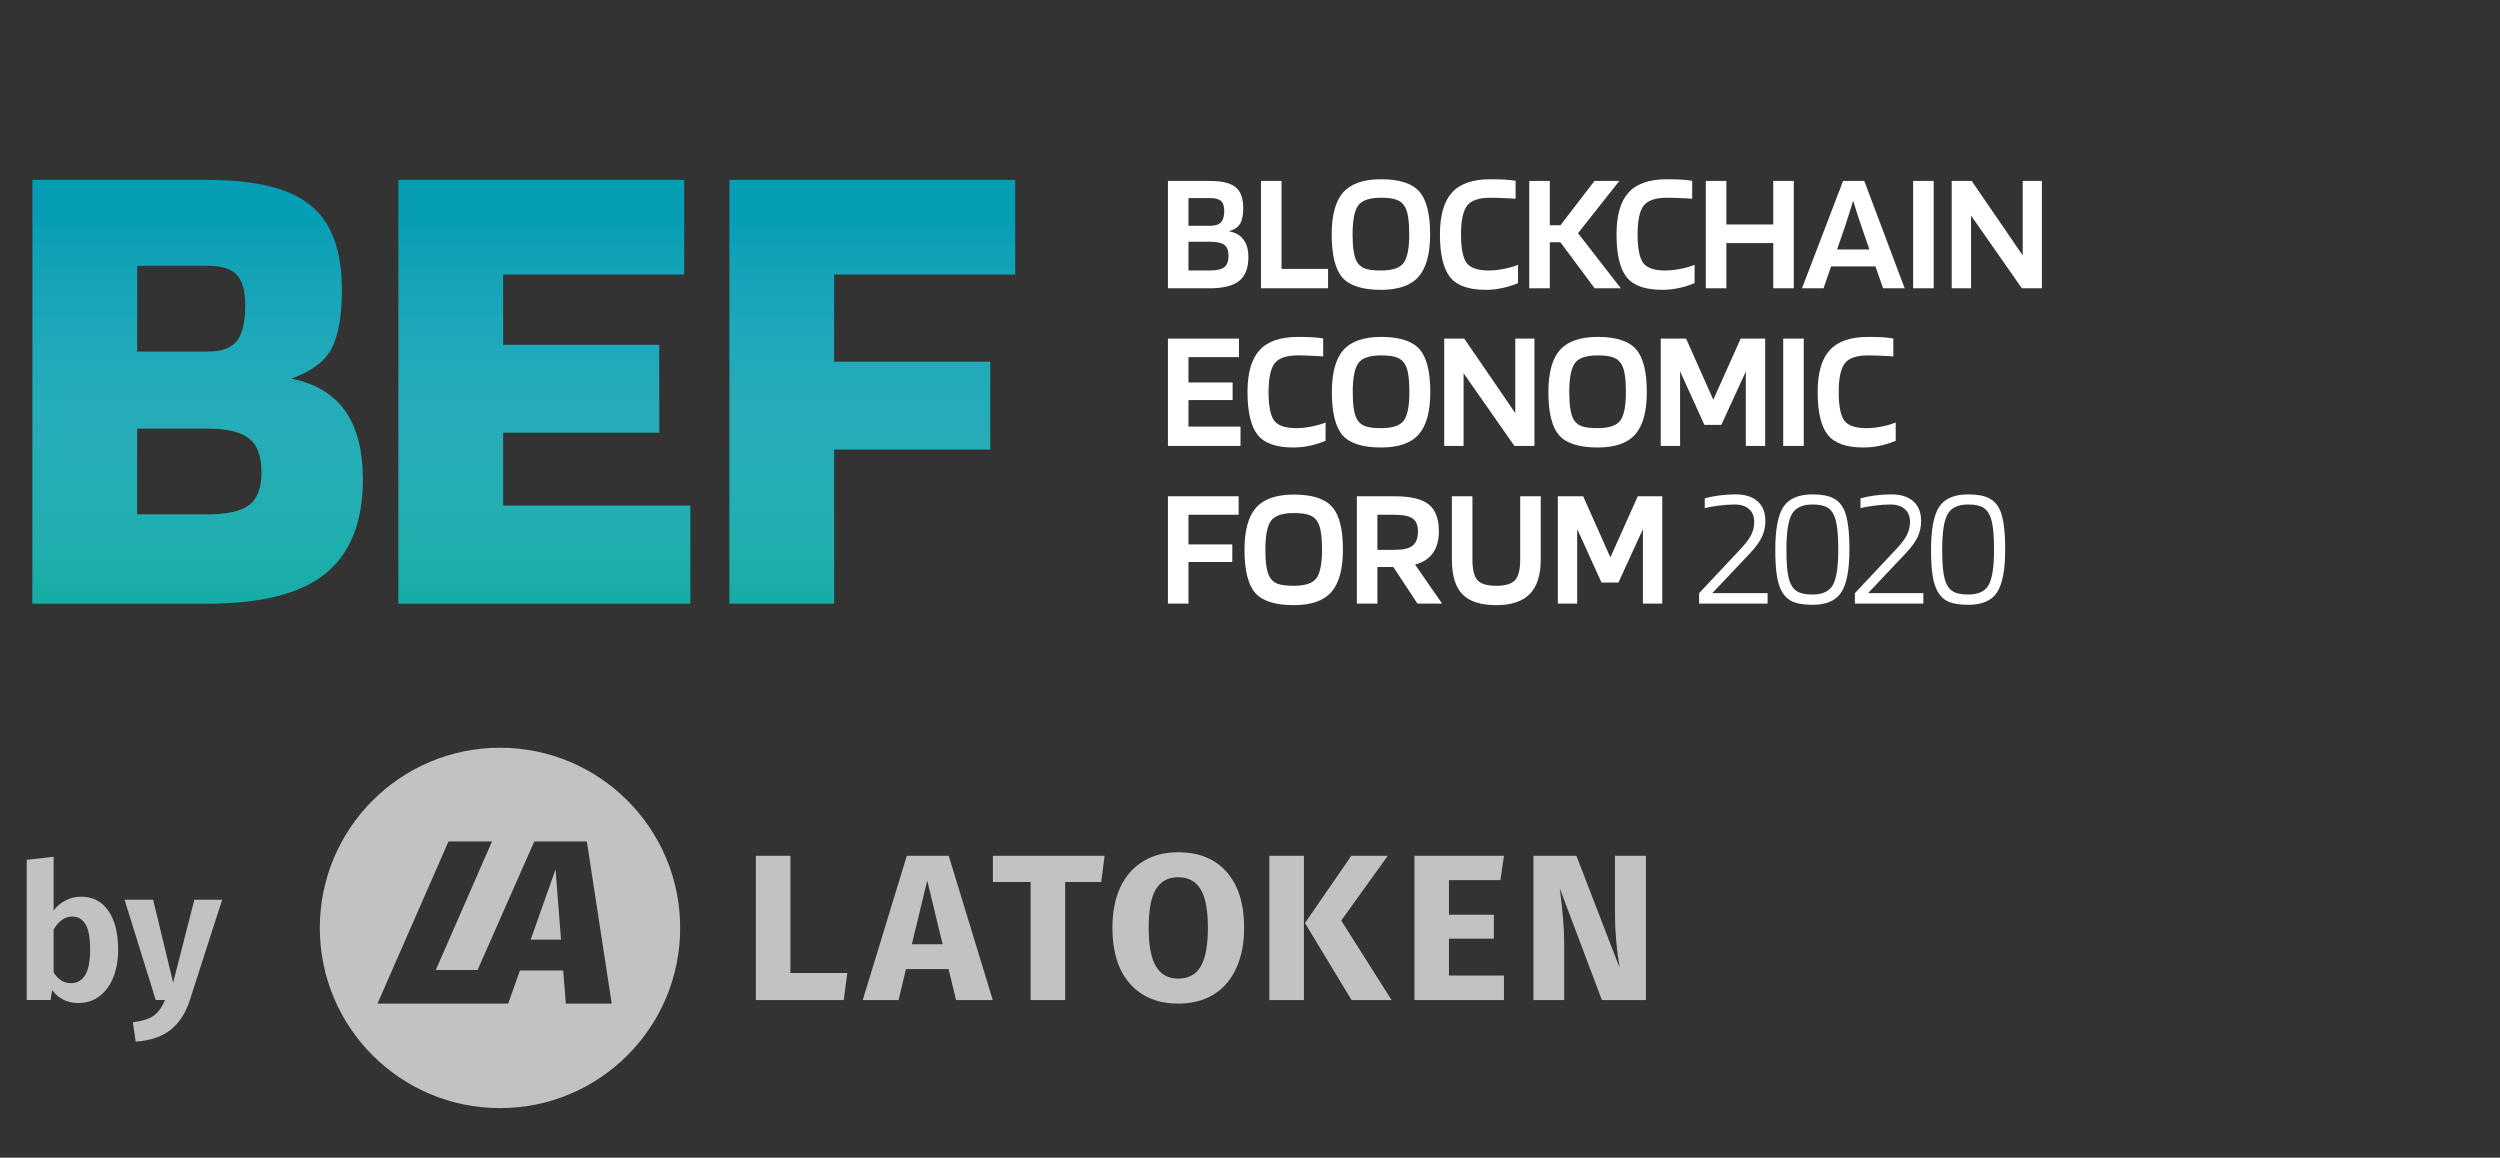
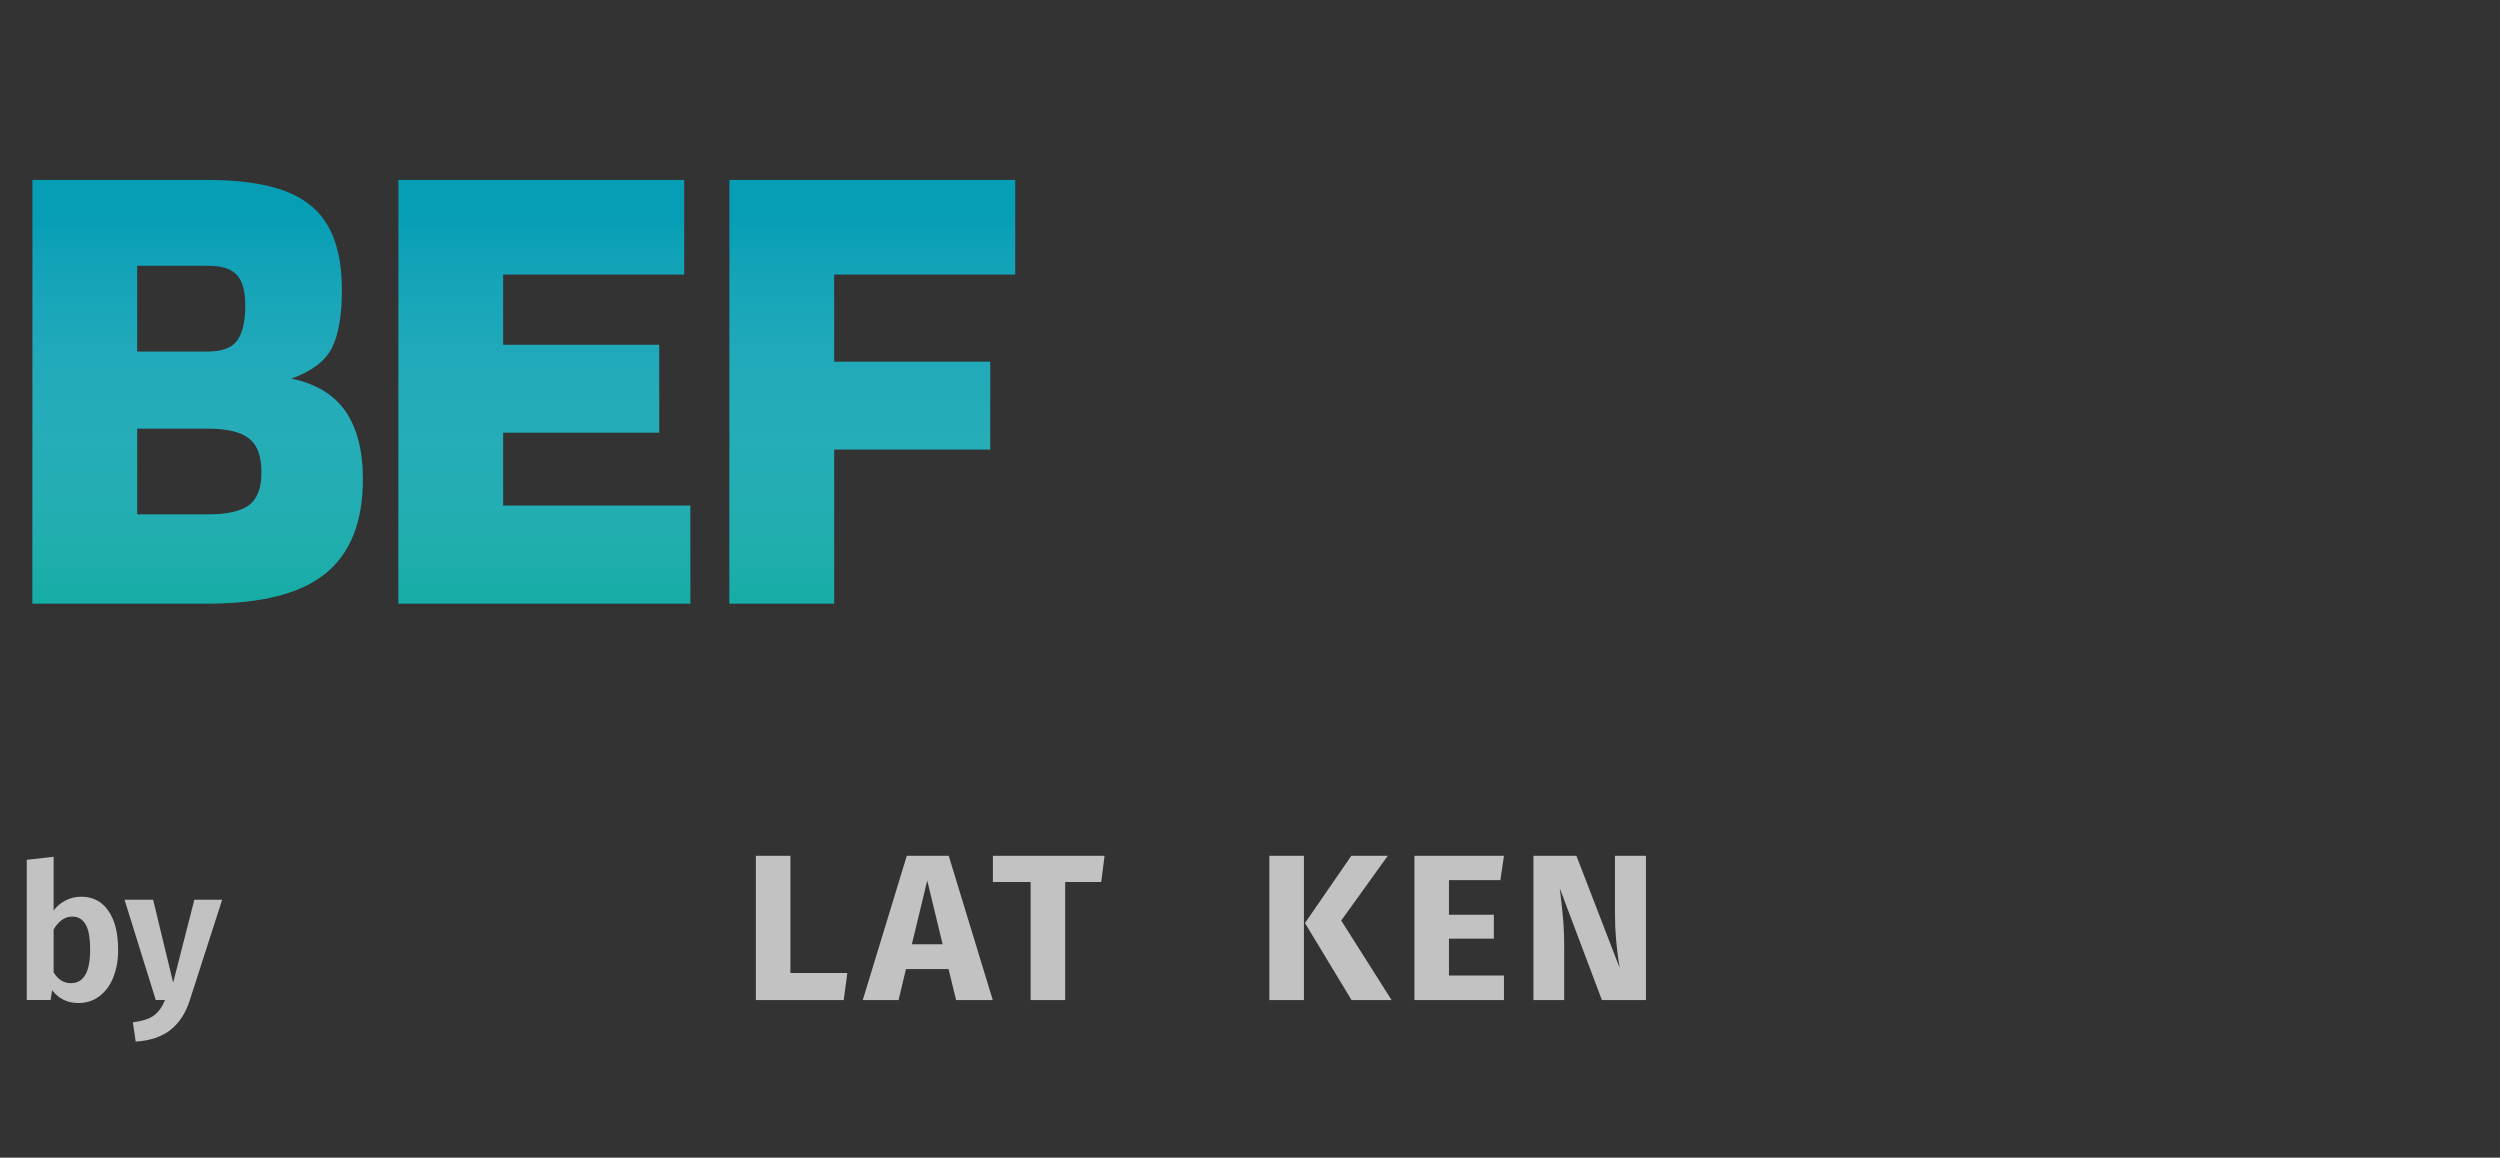
<svg xmlns="http://www.w3.org/2000/svg" width="555" height="257" viewBox="0 0 555 257" fill="none">
  <rect x="0" y="0" width="555" height="257" fill="#333333" stroke="none" />
-   <path d="M277.14 57.084C277.14 59.516 276.456 61.277 275.088 62.366C273.72 63.455 271.554 64 268.59 64H259.28V40.174H268.59C271.275 40.174 273.175 40.63 274.29 41.542C275.43 42.454 276 44.012 276 46.216C276 47.711 275.772 48.851 275.316 49.636C274.86 50.421 274.024 50.991 272.808 51.346C274.252 51.599 275.329 52.207 276.038 53.17C276.773 54.107 277.14 55.412 277.14 57.084ZM271.782 46.862C271.782 45.773 271.541 45.025 271.06 44.62C270.604 44.189 269.781 43.974 268.59 43.974H263.84V50.13H268.59C269.73 50.13 270.541 49.877 271.022 49.37C271.529 48.863 271.782 48.027 271.782 46.862ZM272.732 56.78C272.732 55.615 272.415 54.804 271.782 54.348C271.174 53.892 270.11 53.664 268.59 53.664H263.84V60.048H268.59C270.11 60.048 271.174 59.807 271.782 59.326C272.415 58.845 272.732 57.996 272.732 56.78ZM294.833 59.706V64H279.937V40.174H284.497V59.706H294.833ZM317.486 52.03C317.486 56.362 316.625 59.503 314.902 61.454C313.205 63.379 310.431 64.342 306.58 64.342C302.476 64.342 299.626 63.443 298.03 61.644C296.434 59.82 295.636 56.615 295.636 52.03C295.636 47.723 296.498 44.607 298.22 42.682C299.943 40.757 302.73 39.794 306.58 39.794C310.659 39.794 313.496 40.706 315.092 42.53C316.688 44.329 317.486 47.495 317.486 52.03ZM301.184 58.034C301.59 58.769 302.185 59.288 302.97 59.592C303.756 59.896 304.959 60.048 306.58 60.048C309.088 60.048 310.76 59.491 311.596 58.376C312.432 57.236 312.85 55.121 312.85 52.03C312.85 50.535 312.774 49.307 312.622 48.344C312.496 47.381 312.268 46.596 311.938 45.988C311.533 45.228 310.938 44.696 310.152 44.392C309.367 44.063 308.176 43.898 306.58 43.898C304.047 43.898 302.362 44.468 301.526 45.608C300.69 46.748 300.272 48.889 300.272 52.03C300.272 53.525 300.348 54.753 300.5 55.716C300.652 56.679 300.88 57.451 301.184 58.034ZM330.5 60.048C331.538 60.048 332.64 59.934 333.806 59.706C334.996 59.478 336.06 59.174 336.998 58.794V62.86C335.604 63.417 334.35 63.797 333.236 64C332.146 64.228 331.006 64.342 329.816 64.342C326.041 64.342 323.406 63.405 321.912 61.53C320.417 59.63 319.67 56.463 319.67 52.03C319.67 47.799 320.556 44.709 322.33 42.758C324.103 40.782 326.953 39.794 330.88 39.794C332.045 39.794 333.084 39.819 333.996 39.87C334.908 39.921 335.731 40.009 336.466 40.136V44.126C335.503 44.05 334.566 43.999 333.654 43.974C332.767 43.923 331.842 43.898 330.88 43.898C328.321 43.898 326.586 44.493 325.674 45.684C324.787 46.875 324.344 48.99 324.344 52.03C324.344 55.07 324.749 57.173 325.56 58.338C326.396 59.478 328.042 60.048 330.5 60.048ZM350.324 51.764L359.824 64H354.01L346.41 53.778H344.054V64H339.494V40.174H344.054V50.016H346.41L353.972 40.174H359.482L350.324 51.764ZM369.698 60.048C370.736 60.048 371.838 59.934 373.004 59.706C374.194 59.478 375.258 59.174 376.196 58.794V62.86C374.802 63.417 373.548 63.797 372.434 64C371.344 64.228 370.204 64.342 369.014 64.342C365.239 64.342 362.604 63.405 361.11 61.53C359.615 59.63 358.868 56.463 358.868 52.03C358.868 47.799 359.754 44.709 361.528 42.758C363.301 40.782 366.151 39.794 370.078 39.794C371.243 39.794 372.282 39.819 373.194 39.87C374.106 39.921 374.929 40.009 375.664 40.136V44.126C374.701 44.05 373.764 43.999 372.852 43.974C371.965 43.923 371.04 43.898 370.078 43.898C367.519 43.898 365.784 44.493 364.872 45.684C363.985 46.875 363.542 48.99 363.542 52.03C363.542 55.07 363.947 57.173 364.758 58.338C365.594 59.478 367.24 60.048 369.698 60.048ZM383.252 64H378.692V40.174H383.252V49.826H393.664V40.174H398.224V64H393.664V53.968H383.252V64ZM404.828 64H400.04L409.16 40.174H413.872L422.84 64H418.052L416.342 59.136H406.5L404.828 64ZM411.402 44.544C411.123 45.507 410.807 46.52 410.452 47.584C410.123 48.648 409.806 49.636 409.502 50.548L407.83 55.374H415.012L413.34 50.548C413.061 49.737 412.745 48.8 412.39 47.736C412.035 46.647 411.706 45.583 411.402 44.544ZM429.278 40.174V64H424.718V40.174H429.278ZM453.303 40.174V64H448.857L437.571 47.85V64H433.277V40.174H437.723L449.047 56.704V40.174H453.303ZM275.392 94.706V99H259.28V75.174H275.05V79.278H263.84V84.902H273.644V88.816H263.84V94.706H275.392ZM287.776 95.048C288.815 95.048 289.917 94.934 291.082 94.706C292.273 94.478 293.337 94.174 294.274 93.794V97.86C292.881 98.417 291.627 98.797 290.512 99C289.423 99.228 288.283 99.342 287.092 99.342C283.318 99.342 280.683 98.405 279.188 96.53C277.694 94.63 276.946 91.463 276.946 87.03C276.946 82.799 277.833 79.709 279.606 77.758C281.38 75.782 284.23 74.794 288.156 74.794C289.322 74.794 290.36 74.819 291.272 74.87C292.184 74.921 293.008 75.009 293.742 75.136V79.126C292.78 79.05 291.842 78.999 290.93 78.974C290.044 78.923 289.119 78.898 288.156 78.898C285.598 78.898 283.862 79.493 282.95 80.684C282.064 81.875 281.62 83.99 281.62 87.03C281.62 90.07 282.026 92.173 282.836 93.338C283.672 94.478 285.319 95.048 287.776 95.048ZM317.523 87.03C317.523 91.362 316.662 94.503 314.939 96.454C313.242 98.379 310.468 99.342 306.617 99.342C302.513 99.342 299.663 98.443 298.067 96.644C296.471 94.82 295.673 91.615 295.673 87.03C295.673 82.723 296.535 79.607 298.257 77.682C299.98 75.757 302.767 74.794 306.617 74.794C310.696 74.794 313.533 75.706 315.129 77.53C316.725 79.329 317.523 82.495 317.523 87.03ZM301.221 93.034C301.627 93.769 302.222 94.288 303.007 94.592C303.793 94.896 304.996 95.048 306.617 95.048C309.125 95.048 310.797 94.491 311.633 93.376C312.469 92.236 312.887 90.121 312.887 87.03C312.887 85.535 312.811 84.307 312.659 83.344C312.533 82.381 312.305 81.596 311.975 80.988C311.57 80.228 310.975 79.696 310.189 79.392C309.404 79.063 308.213 78.898 306.617 78.898C304.084 78.898 302.399 79.468 301.563 80.608C300.727 81.748 300.309 83.889 300.309 87.03C300.309 88.525 300.385 89.753 300.537 90.716C300.689 91.679 300.917 92.451 301.221 93.034ZM340.645 75.174V99H336.199L324.913 82.85V99H320.619V75.174H325.065L336.389 91.704V75.174H340.645ZM365.59 87.03C365.59 91.362 364.729 94.503 363.006 96.454C361.309 98.379 358.535 99.342 354.684 99.342C350.58 99.342 347.73 98.443 346.134 96.644C344.538 94.82 343.74 91.615 343.74 87.03C343.74 82.723 344.602 79.607 346.324 77.682C348.047 75.757 350.834 74.794 354.684 74.794C358.763 74.794 361.6 75.706 363.196 77.53C364.792 79.329 365.59 82.495 365.59 87.03ZM349.288 93.034C349.694 93.769 350.289 94.288 351.074 94.592C351.86 94.896 353.063 95.048 354.684 95.048C357.192 95.048 358.864 94.491 359.7 93.376C360.536 92.236 360.954 90.121 360.954 87.03C360.954 85.535 360.878 84.307 360.726 83.344C360.6 82.381 360.372 81.596 360.042 80.988C359.637 80.228 359.042 79.696 358.256 79.392C357.471 79.063 356.28 78.898 354.684 78.898C352.151 78.898 350.466 79.468 349.63 80.608C348.794 81.748 348.376 83.889 348.376 87.03C348.376 88.525 348.452 89.753 348.604 90.716C348.756 91.679 348.984 92.451 349.288 93.034ZM391.866 75.174V99H387.572V82.47L382.138 94.326H378.376L372.98 82.432V99H368.686V75.174H374.31L380.352 88.74L386.432 75.174H391.866ZM400.434 75.174V99H395.874V75.174H400.434ZM414.351 95.048C415.389 95.048 416.491 94.934 417.657 94.706C418.847 94.478 419.911 94.174 420.849 93.794V97.86C419.455 98.417 418.201 98.797 417.087 99C415.997 99.228 414.857 99.342 413.667 99.342C409.892 99.342 407.257 98.405 405.763 96.53C404.268 94.63 403.521 91.463 403.521 87.03C403.521 82.799 404.407 79.709 406.181 77.758C407.954 75.782 410.804 74.794 414.731 74.794C415.896 74.794 416.935 74.819 417.847 74.87C418.759 74.921 419.582 75.009 420.317 75.136V79.126C419.354 79.05 418.417 78.999 417.505 78.974C416.618 78.923 415.693 78.898 414.731 78.898C412.172 78.898 410.437 79.493 409.525 80.684C408.638 81.875 408.195 83.99 408.195 87.03C408.195 90.07 408.6 92.173 409.411 93.338C410.247 94.478 411.893 95.048 414.351 95.048ZM263.84 124.766V134H259.28V110.174H274.974V114.278H263.84V120.852H273.568V124.766H263.84ZM298.128 122.03C298.128 126.362 297.267 129.503 295.544 131.454C293.847 133.379 291.073 134.342 287.222 134.342C283.118 134.342 280.268 133.443 278.672 131.644C277.076 129.82 276.278 126.615 276.278 122.03C276.278 117.723 277.14 114.607 278.862 112.682C280.585 110.757 283.372 109.794 287.222 109.794C291.301 109.794 294.138 110.706 295.734 112.53C297.33 114.329 298.128 117.495 298.128 122.03ZM281.826 128.034C282.232 128.769 282.827 129.288 283.612 129.592C284.398 129.896 285.601 130.048 287.222 130.048C289.73 130.048 291.402 129.491 292.238 128.376C293.074 127.236 293.492 125.121 293.492 122.03C293.492 120.535 293.416 119.307 293.264 118.344C293.138 117.381 292.91 116.596 292.58 115.988C292.175 115.228 291.58 114.696 290.794 114.392C290.009 114.063 288.818 113.898 287.222 113.898C284.689 113.898 283.004 114.468 282.168 115.608C281.332 116.748 280.914 118.889 280.914 122.03C280.914 123.525 280.99 124.753 281.142 125.716C281.294 126.679 281.522 127.451 281.826 128.034ZM305.784 125.868V134H301.224V110.174H309.622C313.143 110.174 315.651 110.769 317.146 111.96C318.666 113.151 319.426 115.139 319.426 117.926C319.426 119.927 318.983 121.549 318.096 122.79C317.235 124.006 315.917 124.855 314.144 125.336L320.148 134H314.676L309.318 125.868H305.784ZM314.79 117.926C314.79 116.609 314.397 115.671 313.612 115.114C312.852 114.557 311.522 114.278 309.622 114.278H305.784V122.068H309.622C311.522 122.068 312.852 121.751 313.612 121.118C314.397 120.485 314.79 119.421 314.79 117.926ZM337.483 124.234V110.174H342.043V124.234C342.043 127.654 341.233 130.2 339.611 131.872C337.99 133.519 335.507 134.342 332.163 134.342C328.743 134.342 326.248 133.544 324.677 131.948C323.107 130.352 322.321 127.781 322.321 124.234V110.174H326.881V124.234C326.881 126.463 327.261 127.996 328.021 128.832C328.781 129.643 330.162 130.048 332.163 130.048C334.19 130.048 335.583 129.63 336.343 128.794C337.103 127.958 337.483 126.438 337.483 124.234ZM369.02 110.174V134H364.726V117.47L359.292 129.326H355.53L350.134 117.432V134H345.84V110.174H351.464L357.506 123.74L363.586 110.174H369.02ZM392.404 131.682V134H377.204V131.682L386.514 121.764C387.603 120.599 388.363 119.573 388.794 118.686C389.224 117.774 389.44 116.837 389.44 115.874C389.44 114.633 389.06 113.683 388.3 113.024C387.54 112.34 386.45 111.998 385.032 111.998C383.968 111.998 382.777 112.087 381.46 112.264C380.168 112.416 379.167 112.606 378.458 112.834V110.63C379.471 110.351 380.548 110.136 381.688 109.984C382.853 109.832 384.056 109.756 385.298 109.756C387.426 109.756 389.06 110.275 390.2 111.314C391.34 112.327 391.91 113.784 391.91 115.684C391.91 116.9 391.656 118.065 391.15 119.18C390.643 120.269 389.769 121.473 388.528 122.79L380.13 131.682H392.404ZM410.568 122.03C410.568 126.539 409.96 129.706 408.744 131.53C407.553 133.354 405.425 134.266 402.36 134.266C400.333 134.266 398.775 133.987 397.686 133.43C396.596 132.847 395.773 131.897 395.216 130.58C394.836 129.693 394.557 128.566 394.38 127.198C394.202 125.805 394.114 124.082 394.114 122.03C394.114 117.495 394.722 114.316 395.938 112.492C397.154 110.668 399.294 109.756 402.36 109.756C404.386 109.756 405.944 110.047 407.034 110.63C408.123 111.187 408.946 112.125 409.504 113.442C409.858 114.354 410.124 115.494 410.302 116.862C410.479 118.23 410.568 119.953 410.568 122.03ZM407.49 115.342C407.135 114.126 406.578 113.265 405.818 112.758C405.058 112.251 403.905 111.998 402.36 111.998C400.13 111.998 398.61 112.707 397.8 114.126C396.989 115.519 396.584 118.154 396.584 122.03C396.584 123.651 396.634 124.994 396.736 126.058C396.837 127.122 396.989 128.009 397.192 128.718C397.546 129.883 398.104 130.719 398.864 131.226C399.649 131.733 400.814 131.986 402.36 131.986C404.589 131.986 406.096 131.289 406.882 129.896C407.692 128.477 408.098 125.855 408.098 122.03C408.098 120.434 408.047 119.104 407.946 118.04C407.844 116.951 407.692 116.051 407.49 115.342ZM426.984 131.682V134H411.784V131.682L421.094 121.764C422.183 120.599 422.943 119.573 423.374 118.686C423.804 117.774 424.02 116.837 424.02 115.874C424.02 114.633 423.64 113.683 422.88 113.024C422.12 112.34 421.03 111.998 419.612 111.998C418.548 111.998 417.357 112.087 416.04 112.264C414.748 112.416 413.747 112.606 413.038 112.834V110.63C414.051 110.351 415.128 110.136 416.268 109.984C417.433 109.832 418.636 109.756 419.878 109.756C422.006 109.756 423.64 110.275 424.78 111.314C425.92 112.327 426.49 113.784 426.49 115.684C426.49 116.9 426.236 118.065 425.73 119.18C425.223 120.269 424.349 121.473 423.108 122.79L414.71 131.682H426.984ZM445.148 122.03C445.148 126.539 444.54 129.706 443.324 131.53C442.133 133.354 440.005 134.266 436.94 134.266C434.913 134.266 433.355 133.987 432.266 133.43C431.176 132.847 430.353 131.897 429.796 130.58C429.416 129.693 429.137 128.566 428.96 127.198C428.782 125.805 428.694 124.082 428.694 122.03C428.694 117.495 429.302 114.316 430.518 112.492C431.734 110.668 433.874 109.756 436.94 109.756C438.966 109.756 440.524 110.047 441.614 110.63C442.703 111.187 443.526 112.125 444.084 113.442C444.438 114.354 444.704 115.494 444.882 116.862C445.059 118.23 445.148 119.953 445.148 122.03ZM442.07 115.342C441.715 114.126 441.158 113.265 440.398 112.758C439.638 112.251 438.485 111.998 436.94 111.998C434.71 111.998 433.19 112.707 432.38 114.126C431.569 115.519 431.164 118.154 431.164 122.03C431.164 123.651 431.214 124.994 431.316 126.058C431.417 127.122 431.569 128.009 431.772 128.718C432.126 129.883 432.684 130.719 433.444 131.226C434.229 131.733 435.394 131.986 436.94 131.986C439.169 131.986 440.676 131.289 441.462 129.896C442.272 128.477 442.678 125.855 442.678 122.03C442.678 120.434 442.627 119.104 442.526 118.04C442.424 116.951 442.272 116.051 442.07 115.342Z" fill="white" />
  <path d="M80.55 106.4C80.55 115.9 77.75 122.9 72.15 127.4C66.65 131.8 57.95 134 46.05 134H7.2V39.95H46.05C56.85 39.95 64.5 41.85 69 45.65C73.6 49.35 75.9 55.6 75.9 64.4C75.9 70 75.15 74.3 73.65 77.3C72.15 80.2 69.15 82.45 64.65 84.05C70.05 85.15 74.05 87.55 76.65 91.25C79.25 94.95 80.55 100 80.55 106.4ZM54.45 67.85C54.45 64.55 53.8 62.25 52.5 60.95C51.3 59.65 49.15 59 46.05 59H30.45V78.05H46.05C49.15 78.05 51.3 77.3 52.5 75.8C53.8 74.2 54.45 71.55 54.45 67.85ZM58.05 104.9C58.05 101.3 57.15 98.8 55.35 97.4C53.55 95.9 50.45 95.15 46.05 95.15H30.45V114.2H46.05C50.45 114.2 53.55 113.5 55.35 112.1C57.15 110.7 58.05 108.3 58.05 104.9ZM153.246 112.25V134H88.446V39.95H151.896V60.95H111.696V76.55H146.346V96.05H111.696V112.25H153.246ZM185.179 99.8V134H161.929V39.95H225.379V60.95H185.179V80.3H219.829V99.8H185.179Z" fill="#069EB5" />
  <path d="M80.55 106.4C80.55 115.9 77.75 122.9 72.15 127.4C66.65 131.8 57.95 134 46.05 134H7.2V39.95H46.05C56.85 39.95 64.5 41.85 69 45.65C73.6 49.35 75.9 55.6 75.9 64.4C75.9 70 75.15 74.3 73.65 77.3C72.15 80.2 69.15 82.45 64.65 84.05C70.05 85.15 74.05 87.55 76.65 91.25C79.25 94.95 80.55 100 80.55 106.4ZM54.45 67.85C54.45 64.55 53.8 62.25 52.5 60.95C51.3 59.65 49.15 59 46.05 59H30.45V78.05H46.05C49.15 78.05 51.3 77.3 52.5 75.8C53.8 74.2 54.45 71.55 54.45 67.85ZM58.05 104.9C58.05 101.3 57.15 98.8 55.35 97.4C53.55 95.9 50.45 95.15 46.05 95.15H30.45V114.2H46.05C50.45 114.2 53.55 113.5 55.35 112.1C57.15 110.7 58.05 108.3 58.05 104.9ZM153.246 112.25V134H88.446V39.95H151.896V60.95H111.696V76.55H146.346V96.05H111.696V112.25H153.246ZM185.179 99.8V134H161.929V39.95H225.379V60.95H185.179V80.3H219.829V99.8H185.179Z" fill="url(#paint0_linear)" fill-opacity="0.5" style="mix-blend-mode:screen" />
  <g opacity="0.7">
    <path d="M17.994 199.068C20.598 199.068 22.614 200.104 24.042 202.176C25.498 204.248 26.226 207.146 26.226 210.87C26.226 213.166 25.862 215.21 25.134 217.002C24.434 218.766 23.412 220.152 22.068 221.16C20.752 222.168 19.198 222.672 17.406 222.672C14.97 222.672 13.024 221.72 11.568 219.816L11.232 222H5.94V190.878L11.904 190.206V202.134C12.604 201.182 13.486 200.44 14.55 199.908C15.614 199.348 16.762 199.068 17.994 199.068ZM15.726 218.262C18.582 218.262 20.01 215.798 20.01 210.87C20.01 208.154 19.66 206.25 18.96 205.158C18.288 204.038 17.308 203.478 16.02 203.478C14.424 203.478 13.052 204.43 11.904 206.334V215.868C12.884 217.464 14.158 218.262 15.726 218.262ZM42.138 222.042C41.242 224.87 39.828 227.054 37.896 228.594C35.992 230.134 33.402 231.016 30.126 231.24L29.496 226.956C31.624 226.676 33.178 226.172 34.158 225.444C35.166 224.716 35.992 223.568 36.636 222H34.578L27.648 199.74H33.99L38.442 218.136L43.146 199.74H49.32L42.138 222.042Z" fill="white" />
    <path d="M175.472 189.986V216.006H188.102L187.306 222.014H167.8V189.986H175.472Z" fill="white" />
    <path d="M212.255 222.014L210.571 215.128H201.122L199.485 222.014H191.533L201.309 189.986H210.618L220.395 222.014H212.255ZM202.432 209.628H209.262L205.847 195.486L202.432 209.628Z" fill="white" />
    <path d="M245.215 189.986L244.466 195.809H236.467V222.014H228.796V195.809H220.423V189.986H245.215Z" fill="white" />
-     <path d="M261.556 189.2C266.171 189.2 269.758 190.664 272.315 193.591C274.903 196.518 276.197 200.646 276.197 205.977C276.197 209.459 275.605 212.463 274.42 214.989C273.266 217.516 271.582 219.457 269.368 220.813C267.185 222.138 264.581 222.8 261.556 222.8C258.531 222.8 255.927 222.138 253.744 220.813C251.561 219.488 249.877 217.577 248.692 215.082C247.538 212.555 246.961 209.52 246.961 205.977C246.961 202.526 247.538 199.537 248.692 197.011C249.877 194.484 251.561 192.558 253.744 191.234C255.927 189.878 258.531 189.2 261.556 189.2ZM261.556 194.746C259.342 194.746 257.689 195.64 256.597 197.427C255.537 199.183 255.007 202.033 255.007 205.977C255.007 209.921 255.553 212.786 256.644 214.573C257.736 216.36 259.373 217.254 261.556 217.254C263.801 217.254 265.454 216.376 266.514 214.619C267.606 212.832 268.152 209.952 268.152 205.977C268.152 202.002 267.606 199.137 266.514 197.38C265.423 195.624 263.77 194.746 261.556 194.746Z" fill="white" />
    <path d="M289.471 189.986V222.014H281.799V189.986H289.471ZM308.088 189.986L297.751 204.359L308.93 222.014H300.043L289.705 204.914L299.996 189.986H308.088Z" fill="white" />
    <path d="M333.88 189.986L333.085 195.393H321.671V203.065H331.635V208.38H321.671V216.561H333.88V222.014H314V189.986H333.88Z" fill="white" />
    <path d="M365.4 222.014H355.623L346.268 197.196C346.58 199.63 346.814 201.786 346.97 203.666C347.157 205.515 347.25 207.718 347.25 210.275V222.014H340.421V189.986H349.963L359.553 214.851C358.867 210.629 358.524 206.655 358.524 202.926V189.986H365.4V222.014Z" fill="white" />
-     <path fill-rule="evenodd" clip-rule="evenodd" d="M111 246C133.091 246 151 228.091 151 206C151 183.909 133.091 166 111 166C88.909 166 71 183.909 71 206C71 228.091 88.909 246 111 246ZM96.751 215.341L109.224 186.8H99.564L83.801 222.8H102.736H106.358H112.82L115.421 215.445H125.027L125.611 222.8H135.801L130.281 186.8H118.605L106.024 215.341H96.751ZM124.55 208.607H117.809L123.329 193.016L124.55 208.607Z" fill="white" />
  </g>
  <defs>
    <linearGradient id="paint0_linear" x1="141" y1="149.6" x2="141" y2="48" gradientUnits="userSpaceOnUse">
      <stop stop-color="#06B57C" />
      <stop offset="1" stop-color="white" stop-opacity="0" />
    </linearGradient>
  </defs>
</svg>